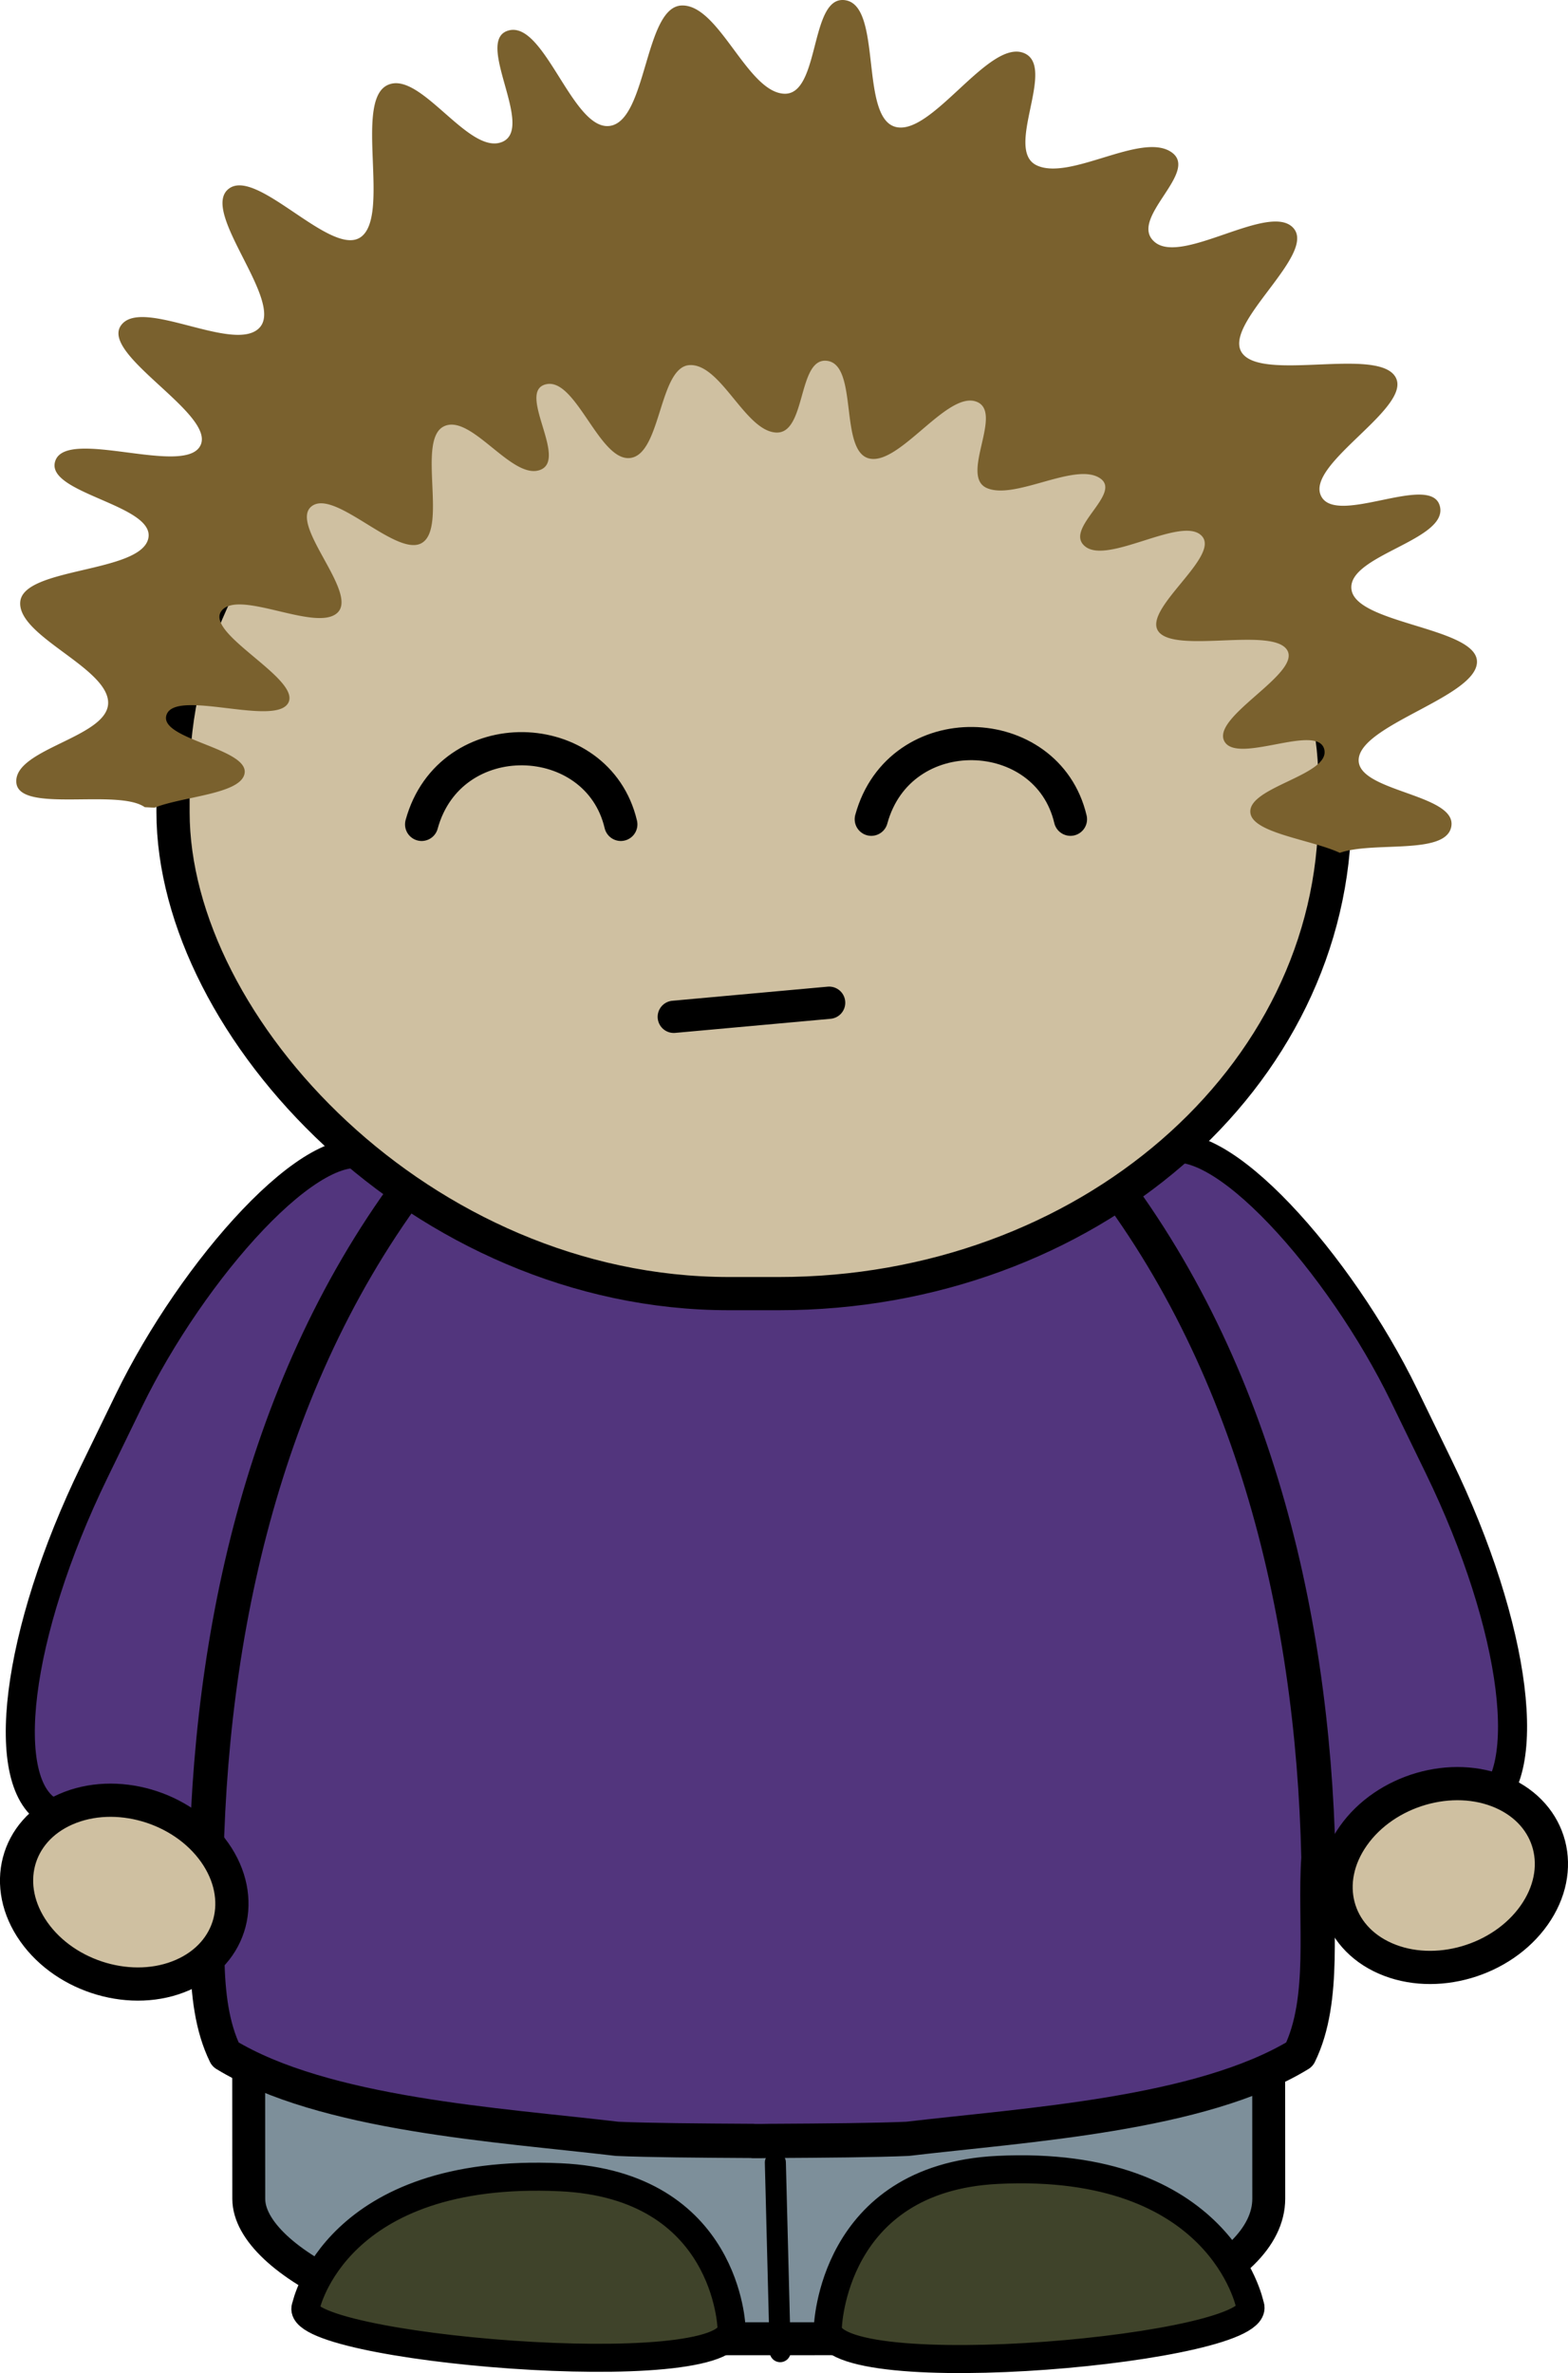
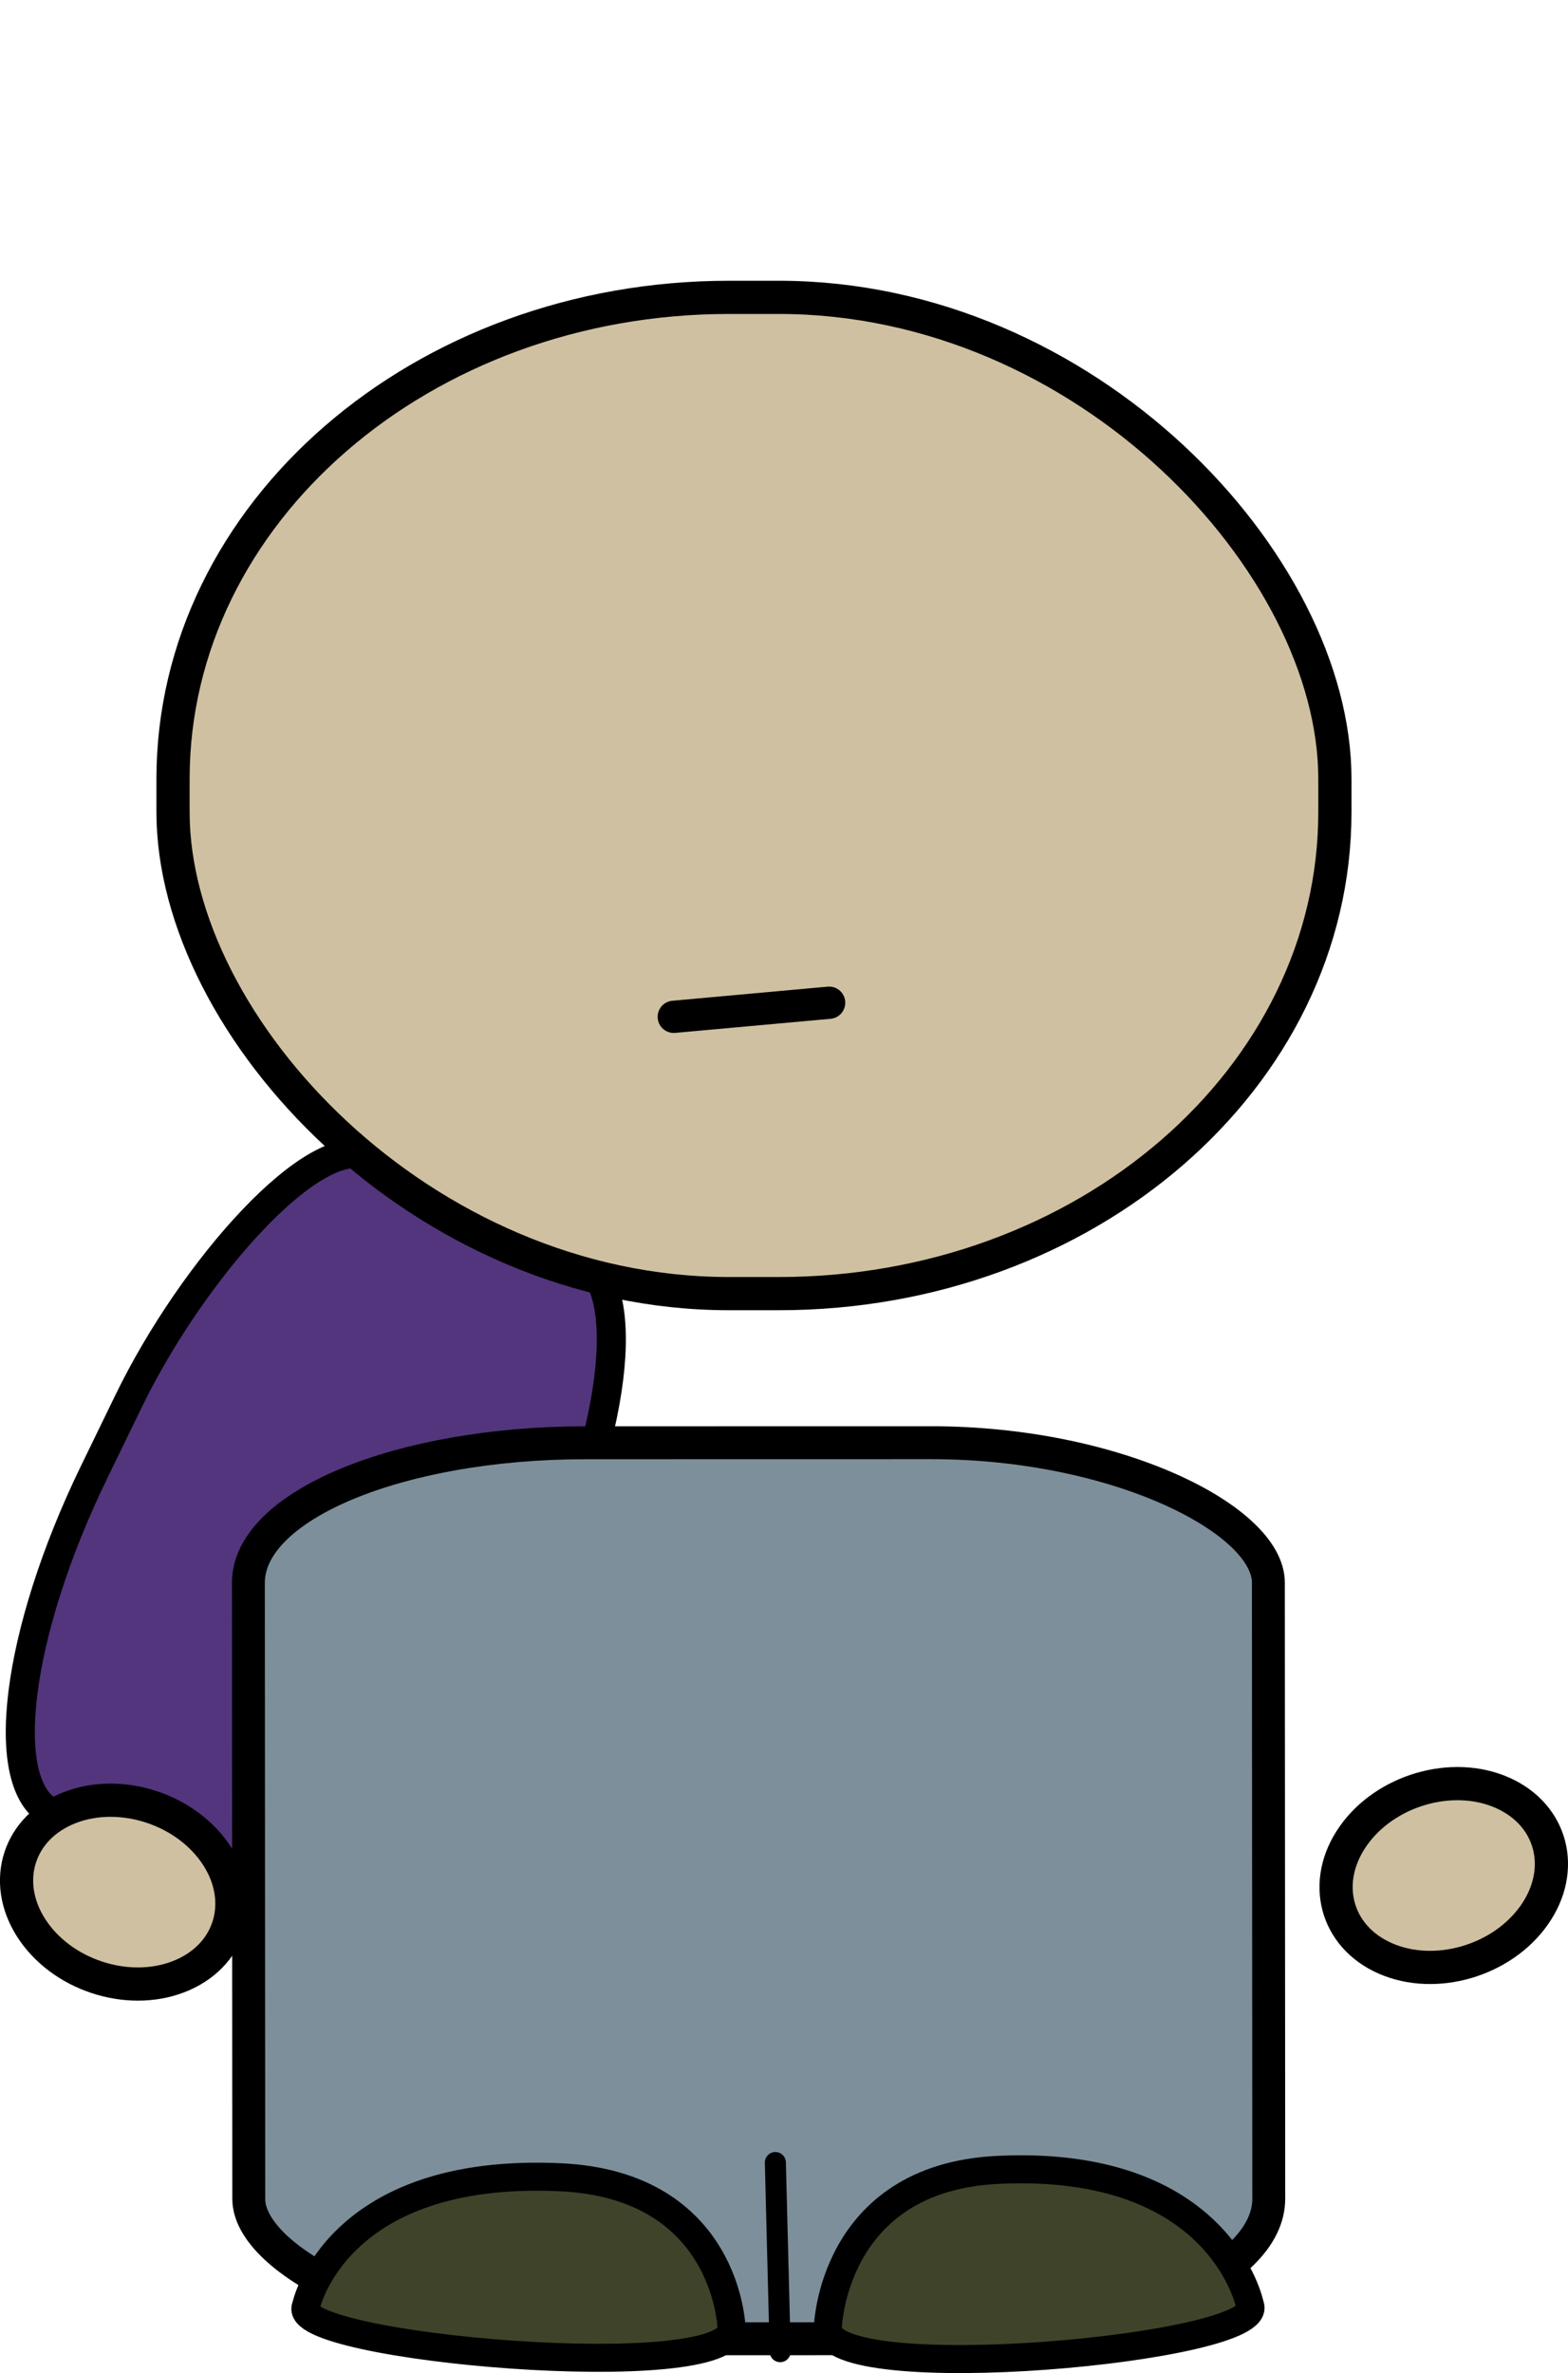
<svg xmlns="http://www.w3.org/2000/svg" width="90.193" height="136.45" viewBox="0 0 84.556 127.922">
  <g transform="translate(-216.423 -4.387)">
    <rect height="39.319" x="-260.318" y="-43.366" width="24.503" ry="17.523" transform="scale(-1 1) rotate(-25.934)" rx="5.983" fill="#52357d" fill-rule="evenodd" stroke="#000" stroke-width="1.567" stroke-linecap="round" stroke-linejoin="round" />
-     <rect height="39.319" x="203.403" y="181.822" width="24.503" ry="17.523" transform="rotate(-25.934)" rx="5.983" fill="#52357d" fill-rule="evenodd" stroke="#000" stroke-width="1.567" stroke-linecap="round" stroke-linejoin="round" />
    <rect height="48.3" x="229.763" y="82.207" width="55.004" ry="7.547" transform="rotate(-.011) skewX(.024)" rx="18.19" fill="#7d8f9a" fill-rule="evenodd" stroke="#000" stroke-width="1.774" stroke-linecap="round" stroke-linejoin="round" />
    <path d="M258.495 131.153l-.26-10.194" fill="none" stroke="#000" stroke-width="1.135" stroke-linecap="round" stroke-linejoin="round" />
    <path d="M261.064 129.873s.2-8.08 9.154-8.518c12.044-.59 13.607 7.279 13.607 7.279 1.074 2.346-22.856 4.542-22.761 1.239zM255.872 129.882s-.203-7.712-9.23-8.13c-12.143-.564-13.718 6.947-13.718 6.947-1.083 2.24 23.044 4.336 22.948 1.183z" fill="#3f432a" stroke="#000" stroke-width="1.511" />
-     <path d="M257.77 56.997c-.1 0-.2.009-.298.009-.057 0-.113 0-.17-.01h-.262v.022c-6.656.362-12.821 4.328-16.953 9.336-8.856 10.66-12.233 24.703-12.531 38.177.232 3.456-.448 7.604 1.019 10.6 5.33 3.247 14.726 3.79 21.133 4.55 1.7.074 4.4.096 7.333.112v.009c.307 0 .6 0 .903-.009h.09c2.931-.016 5.632-.038 7.332-.113 6.406-.758 15.804-1.302 21.133-4.548 1.467-2.997.787-7.145 1.02-10.601-.299-13.474-3.676-27.516-12.532-38.177-4.132-5.007-10.298-8.973-16.953-9.336v-.03h-.262z" fill="#52357d" fill-rule="evenodd" stroke="#000" stroke-width="1.846" stroke-linecap="round" stroke-linejoin="round" />
    <rect x="225.754" y="20.416" width="62.654" height="53.704" ry="25.957" rx="29.985" fill="#cfc0a1" fill-rule="evenodd" stroke="#000" stroke-width="1.79" stroke-linecap="round" stroke-linejoin="bevel" />
-     <path d="M261.69 4.403c-1.564.317-1.135 5.148-3 5.035-1.99-.12-3.494-4.816-5.503-4.755-2.008.06-1.87 6.19-3.87 6.49-2 .298-3.513-5.64-5.449-5.148s1.45 5.267-.369 6.014c-1.818.747-4.452-3.96-6.212-3.049-1.76.912.191 7.007-1.396 8.168-1.586 1.16-5.656-3.83-7.16-2.574-1.504 1.256 3.03 6.041 1.685 7.469-1.345 1.427-6.387-1.7-7.477-.112-1.089 1.587 5.13 4.78 4.291 6.461-.838 1.681-7.164-.963-7.818.811-.654 1.774 5.464 2.383 5.002 4.224-.463 1.84-6.717 1.532-6.898 3.384-.18 1.852 4.695 3.533 4.739 5.426.044 1.894-5.125 2.489-4.95 4.336.159 1.661 5.472.296 6.924 1.315l.527.027c1.537-.608 4.552-.724 4.844-1.79.386-1.412-4.733-1.883-4.186-3.244.546-1.361 5.854.674 6.555-.616.7-1.29-4.517-3.733-3.607-4.95.91-1.218 5.142 1.178 6.266.084 1.123-1.095-2.653-4.771-1.396-5.734 1.258-.964 4.65 2.848 5.976 1.958 1.326-.89-.313-5.567 1.159-6.266 1.471-.7 3.666 2.923 5.186 2.35s-1.302-4.238.316-4.616c1.618-.377 2.882 4.202 4.554 3.972 1.672-.23 1.533-4.96 3.212-5.006 1.678-.047 2.97 3.543 4.633 3.636 1.663.092 1.143-4.128 2.79-3.86 1.648.267.618 4.871 2.238 5.258 1.62.387 4.157-3.585 5.739-3.076 1.582.508-.894 4.014.605 4.67 1.5.657 4.692-1.373 6.055-.559 1.363.814-1.99 2.76-.737 3.72 1.254.96 5.207-1.684 6.265-.587 1.06 1.097-3.253 3.991-2.316 5.174.937 1.184 6.134-.27 6.923.98.79 1.25-4.03 3.565-3.396 4.894.636 1.33 5.006-.967 5.397.448.391 1.414-4.211 2.045-3.975 3.468.178 1.073 3.292 1.416 4.818 2.126 1.8-.634 5.651.127 6.002-1.37.43-1.836-5.253-1.9-4.976-3.749.278-1.847 6.358-3.32 6.371-5.174.013-1.854-6.483-2.033-6.766-3.888-.282-1.856 5.233-2.66 4.765-4.503-.467-1.845-5.663 1.145-6.423-.588-.76-1.733 4.973-4.747 4.028-6.377-.945-1.63-7.146.256-8.266-1.287-1.121-1.543 4.03-5.311 2.764-6.74-1.267-1.43-5.977 2.006-7.477.754-1.5-1.25 2.5-3.805.869-4.866-1.63-1.062-5.445 1.583-7.24.727-1.794-.856 1.156-5.407-.737-6.07-1.893-.663-4.932 4.505-6.87 4-1.939-.505-.715-6.476-2.686-6.825a.915.915 0 00-.342 0z" fill="#7a612e" fill-rule="evenodd" />
    <g fill="none" stroke="#000" stroke-width="2" stroke-linecap="round" stroke-linejoin="round">
-       <path d="M239.16 48.825c1.528-5.574 9.492-5.3 10.741 0M263.408 48.548c1.527-5.574 9.491-5.301 10.74 0" stroke-width="1.79" />
-     </g>
+       </g>
    <path d="M252.757 59.199l8.378-.76" fill="none" stroke="#000" stroke-width="1.739" stroke-linecap="round" stroke-linejoin="round" />
    <path d="M218.247 108.522c1.74 2.467 5.335 3.51 8.027 2.327 2.693-1.181 3.465-4.139 1.725-6.606-1.741-2.467-5.335-3.51-8.028-2.328-2.693 1.182-3.465 4.14-1.724 6.607zM299.154 107.627c-1.74 2.467-5.334 3.51-8.027 2.327-2.693-1.181-3.465-4.139-1.724-6.606 1.74-2.467 5.334-3.51 8.027-2.328 2.693 1.182 3.465 4.14 1.724 6.607z" fill="#cfc0a1" fill-rule="evenodd" stroke="#000" stroke-width="1.79" stroke-linecap="round" stroke-linejoin="round" />
  </g>
</svg>